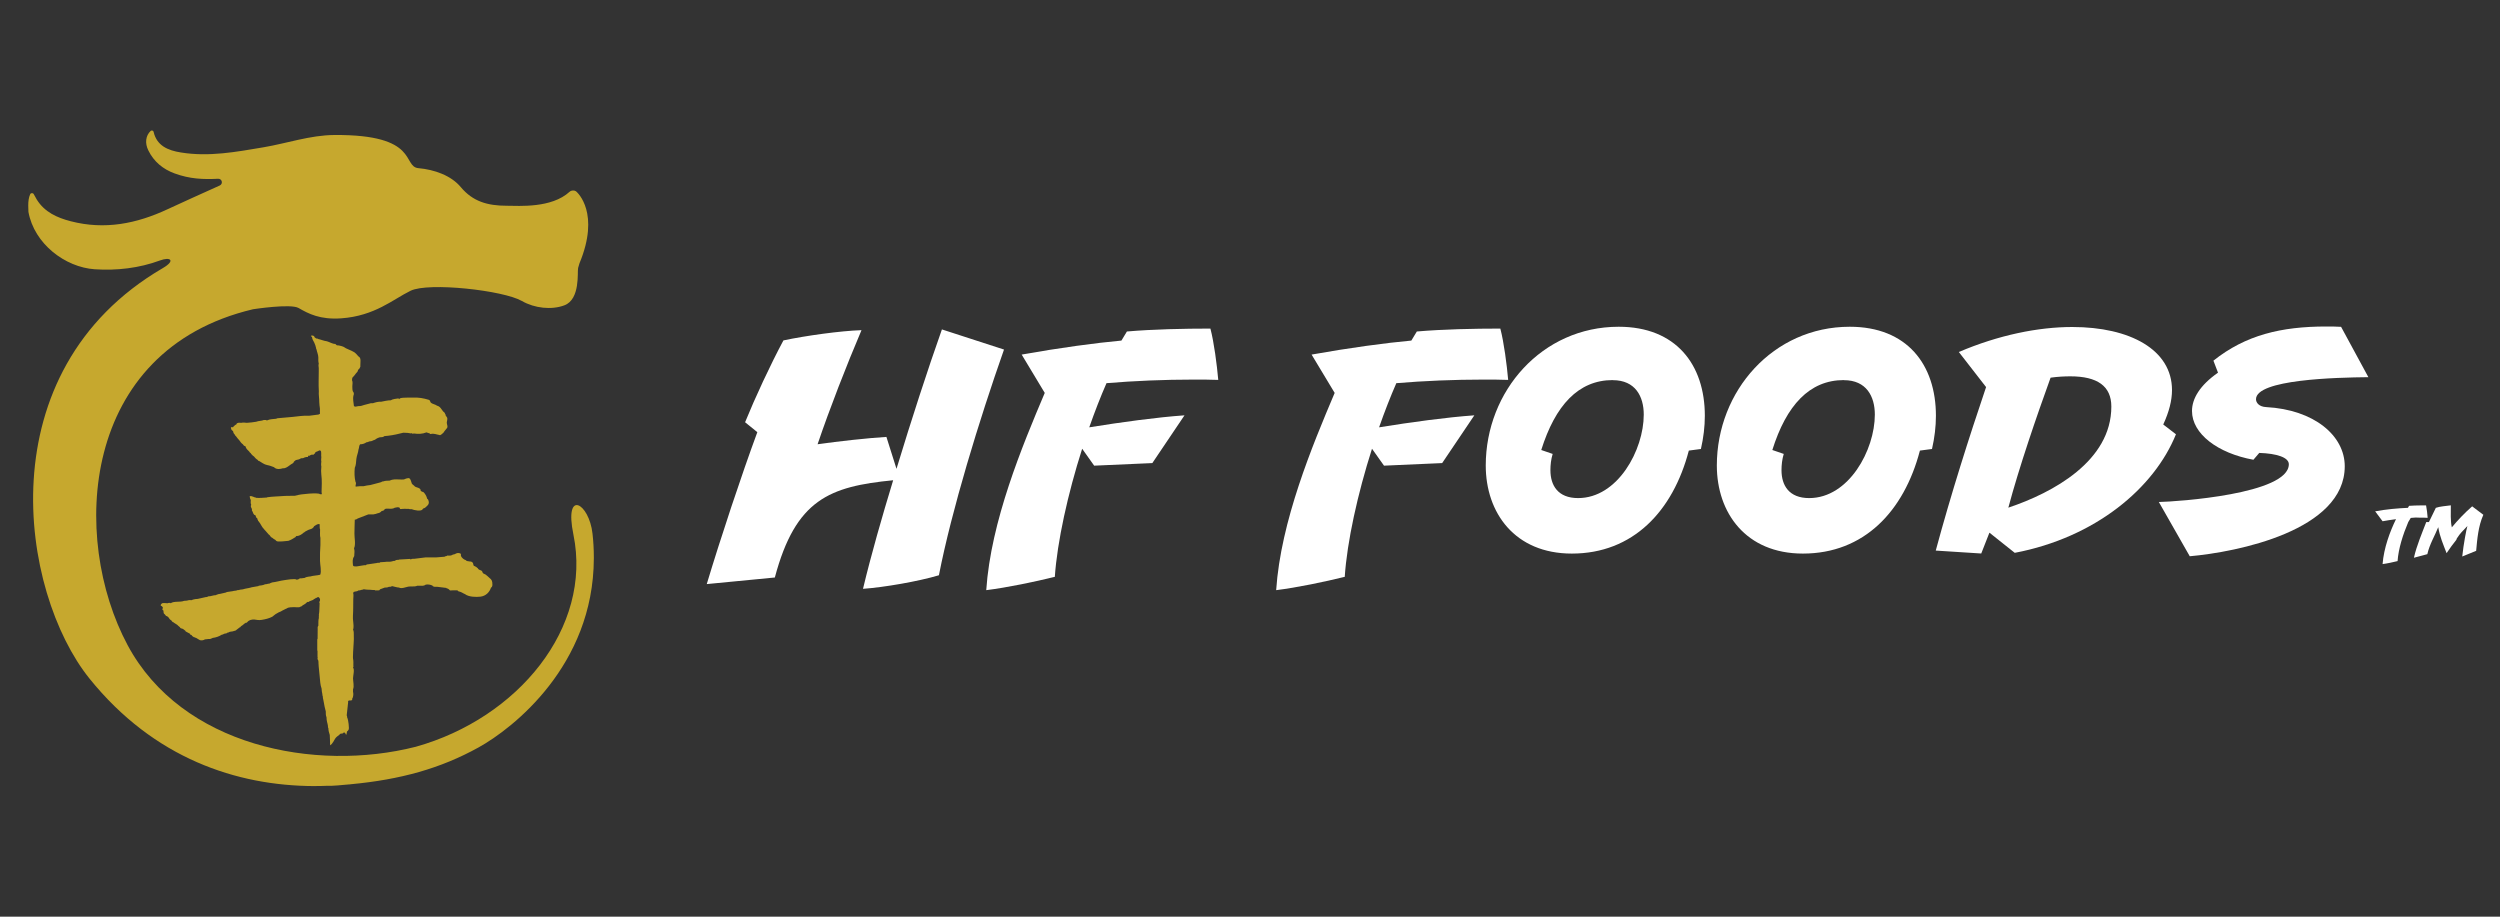
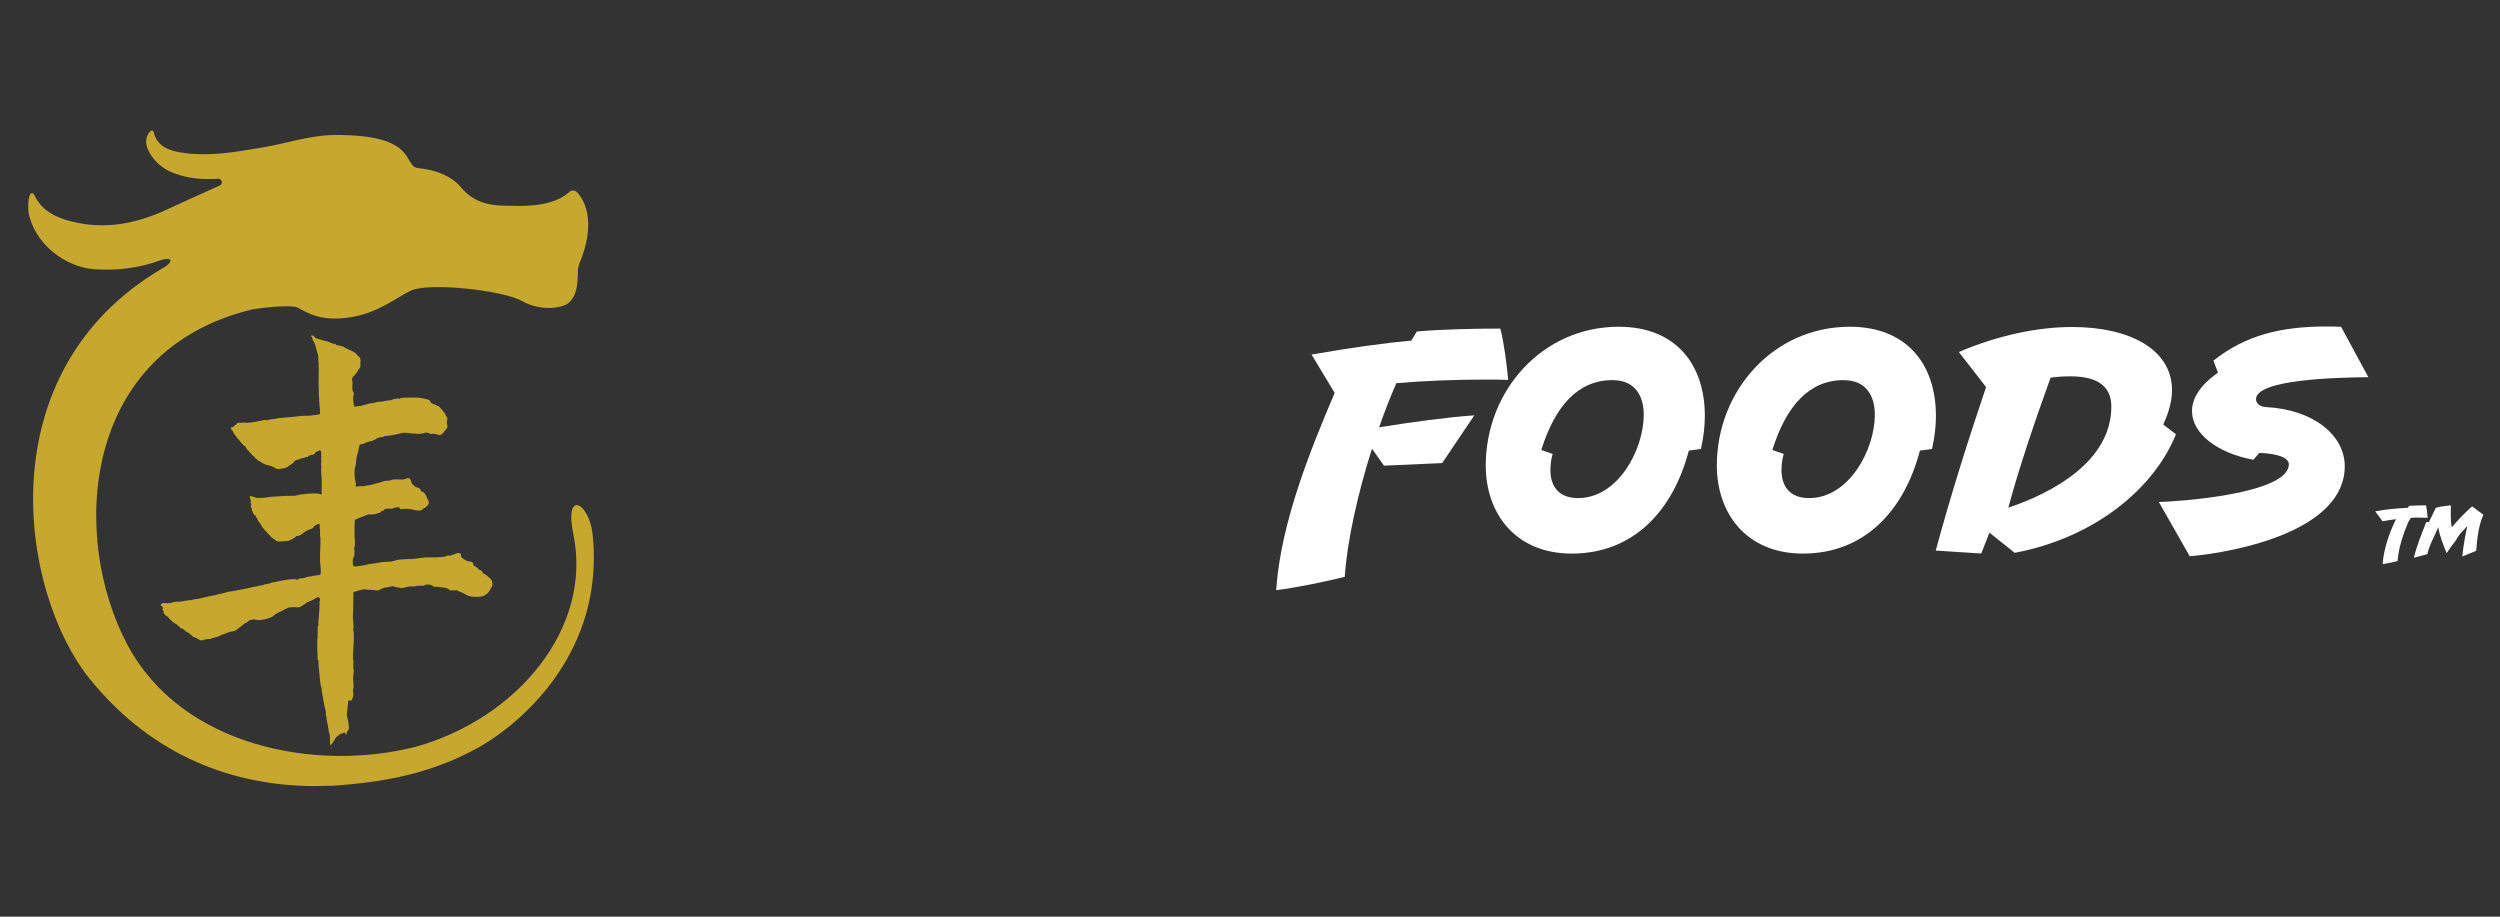
<svg xmlns="http://www.w3.org/2000/svg" id="Layer_1" viewBox="0 0 300 110">
  <rect x="0" y="0" width="300" height="110" fill="#333333" stroke="none" />
  <defs>
    <style>      .cls-1 {        fill: #c6a82e;      }      .cls-1, .cls-2 {        stroke-width: 0px;      }      .cls-2 {        fill: #fff;      }    </style>
  </defs>
  <g id="Gradient_WHTtext">
    <g>
      <path class="cls-1" d="M45.67,57.99s0-.03,0-.04c0,.02,0,.03,0,.04.11.01.22.03.32.06-.11-.03-.21-.05-.32-.06M40.53,41.47s.03.09.05.14h0s-.03-.09-.05-.14M37.44,40.42c.02.25.13.46.26.67.11.21.17.44.23.67,0,.06,0,.12.05.17.06.32.21.62.22.96,0,.24-.02.49.05.74,0,0,0,.02,0,.03-.07.17,0,.33,0,.5v.43c0,.78-.04,1.56.01,2.35-.04.43.06.86.05,1.29,0,.27.05.53.08.8v.65s-.03,0-.05,0c-.09.08-.2.08-.31.09-.31.04-.62.08-.93.12-.67-.04-1.33.07-2,.14-.57.05-1.14.1-1.7.15-.09,0-.18.02-.26.07-.35.05-.72.03-1.05.18-.02.01-.05.03-.07.04-.06-.09-.15-.08-.23-.07-.05,0-.09,0-.13,0-.29.13-.63.09-.92.21-.37.06-.75.11-1.13.13-.22-.02-.43-.06-.65,0-.16-.01-.33-.04-.49.04-.06.03-.1.07-.1.14-.01.01-.03.03-.05.04-.07,0-.11.06-.16.1-.07.07-.16.12-.2.21-.08,0-.16,0-.23-.01-.06.09.03.16.01.24.05.06.09.12.13.18.02,0,.03,0,.05,0,.11.1.05.28.17.37.1.08.11.23.23.3.06.08.13.17.19.25.07.08.14.16.21.24.12.17.24.35.42.47.04.06.09.12.14.18.06.02.12.04.18.06,0,.01,0,.02,0,.03.06.27.28.43.46.62.03.12.19.15.22.27.11.1.19.23.33.3.13.15.25.31.44.41.03.04.06.08.09.12.03,0,.05,0,.08.01.32.18.61.43.99.5.29.05.56.16.83.26.02.03.04.05.06.07.32.21.66.15.99.05.14.02.26-.02.39-.08.21-.1.38-.25.57-.38.15-.09.32-.15.37-.34.07-.06.15-.12.22-.18.21-.05.43-.07.61-.21.01,0,.02,0,.03-.01.13.01.26,0,.37-.08.12-.01.22-.1.35-.07.1.02.13-.05.11-.14.01,0,.03,0,.04-.01.1.02.18,0,.24-.08.06.02.09-.03.13-.05.09,0,.17,0,.26,0,.02-.11.2-.12.19-.25.03-.08.13-.07.19-.13.17,0,.27-.21.44-.1.16.1.04.6.1.77,0,.17-.05.35,0,.52,0,.2-.06.39,0,.59,0,.02,0,.05,0,.07-.03.31-.04.61,0,.92.09.7.05,1.39.03,2.09-.03.05.04.09.03.14,0,.04-.02.09-.02.13-.02,0-.05,0-.08,0-.05,0-.09,0-.13-.01-.12-.22-2.48,0-2.75.14-.08,0-.15.02-.22.05-.79,0-1.58.02-2.37.09-.33,0-.66.06-.99.09,0,.01,0,.02-.01.03-.44.03-.87.07-1.31.04,0-.01,0-.02-.01-.03-.26,0-.48-.25-.77-.16.03.14.04.27.09.38.02.01.04.03.05.04-.01.21-.05.42.05.62-.13.19.02.33.08.49,0,.05,0,.1,0,.16,0,.06.04.1.08.15.04.16.11.3.23.41.03,0,.06,0,.08,0,.02.03.03.05.05.08.06.12.04.28.23.32-.01.01-.03.03-.04.04.03.06.06.12.09.18,0,.11.11.13.14.22l.1.13c.16.24.27.52.49.72.03.04.06.08.09.12.02.02.03.03.05.04.01.02.03.04.05.06.12.14.25.28.37.42h0s.08.07.12.1c.08.13.16.25.32.31.1.08.2.18.33.22.08.1.18.2.3.21.43.04.86-.04,1.29-.07.32-.1.58-.28.86-.45.03-.04.07-.07.06-.12.04,0,.08,0,.12,0,.33-.04.59-.22.83-.44.06,0,.1-.04.13-.09.2-.1.39-.23.6-.28.24-.06.4-.17.5-.38.2-.12.38-.28.64-.26.06.22-.02.45.07.66.01.34-.05.68.04,1.02v.74s0,.06,0,.09c-.05.64-.06,1.28-.05,1.92,0,.42.21,1.29.02,1.66-.39.1-.81.09-1.2.21-.03,0-.06,0-.09,0-.19.05-.4.04-.57.17h-.02s0,0,0,0c-.12.02-.24.03-.37.05h0s-.06,0-.09,0c-.03,0-.06,0-.09,0-.06.04-.12.08-.19.12-.07.02-.14.03-.21.05-.12-.19-1.26.02-1.48.05-.49.06-.96.22-1.45.27-.08.03-.15.06-.23.09-.03.02-.06.03-.09.05-.09,0-.18.02-.26.04-.09.03-.18.05-.27.04-.24.13-.51.14-.78.18,0,.01,0,.02-.01.04-.27.05-.54.09-.81.14-.03.01-.07.02-.1.03-.32.1-.65.11-.96.22-.13.02-.27.03-.4.05-.01.01-.03.03-.05.04h-.05s-.09,0-.13,0c-.19.1-.4.06-.6.13-.23.03-.45.06-.68.1-.05.02-.1.05-.16.07-.3.05-.59.16-.9.19-.04.03-.07.06-.13.04-.05.03-.1.05-.15.08-.15,0-.3.03-.44.07-.15.04-.3.08-.46.07-.03.03-.06.04-.09.05-.05.01-.1.02-.14.04-.02,0-.05,0-.07,0-.33.07-.65.14-.98.22-.19,0-.37.03-.55.08-.07.03-.15.05-.22.08-.19-.05-.37,0-.55.05-.1,0-.2.01-.31.02-.46.2-1.21,0-1.61.29h-.01c-.05-.06-.1-.05-.16-.04-.03,0-.06.01-.08,0-.05.01-.09.03-.14.04-.15,0-.53-.07-.66.02-.12.08-.27.3.02.34h0s.04.02,0,.04l.1.13s0,.1-.06.13c0,.05.01.11.01.16h.02s.02,0,.02,0c.01,0,.03,0,.04.01.09.14-.01.33.13.45.1.06.15.18.23.26h.09l.17.14c.11.11.15.29.33.35.06.07.12.15.18.22.03.01.06.02.09.03.19.17.46.25.62.46.02.01.04.03.06.04.02.03.04.07.1.07,0,.08.08.11.13.16.23.02.38.17.55.31,0,.01,0,.03,0,.04.02.02.03.03.05.04.13.07.27.14.41.22.03.02.05.04.08.05,0,.01,0,.03,0,.04.03.1.15.06.2.13.05.12.17.15.26.23.1,0,.17.08.27.09.14.09.29.18.44.26.14.08.5.02.61-.08.15-.02.3-.03.45-.05.19.04.34-.06.5-.13.4-.05.76-.18,1.09-.39.04,0,.08-.01.13-.02.14-.14.34-.09.5-.17,0-.01,0-.03,0-.04.09-.02.19-.02.27-.09.03-.01.06-.02.1-.03.2-.01.4-.06.59-.13.02,0,.03-.01.05-.02.08.02.07-.08.12-.08.13-.1.26-.2.39-.3.02,0,.05-.01.07-.02.05-.16.25-.17.33-.3.03-.02.06-.03.09-.05.05-.1.17-.1.23-.18.08.03.14-.02.18-.07.21-.26.51-.32.82-.32.3.05.59.1.89.05.45-.07.88-.17,1.29-.38.13-.1.26-.2.38-.3.13-.08.27-.15.4-.23.16-.06.31-.12.45-.22.15-.08.3-.15.46-.23.01,0,.03,0,.04,0,.19-.19.63-.15.88-.17.04,0,.11,0,.2.01.21.01.49.03.56-.06.12-.02.21-.08.28-.17.16-.09.33-.17.45-.31.04-.03.08-.06.13-.1.1.03.17,0,.23-.07.17-.06.33-.13.49-.19,0-.02,0-.03,0-.05.05-.02.1-.05.15-.07.04-.03.11-.04.13-.1.07,0,.15,0,.18-.08.05,0,.09-.01.13-.02.21.12.26.4.1.59.02.07.04.14.05.21,0,.02,0,.03-.01.04-.04.43,0,.86-.09,1.29.02.04.02.09,0,.13,0,.09,0,.18,0,.27-.07.24-.05.48-.06.72,0,.08.03.18-.04.25-.08.11-.02.24-.04.36,0,.38-.01.76-.01,1.14-.06.08-.04.17-.04.25,0,.39,0,.77,0,1.16.01.02.02.03.03.05,0,.24,0,.47,0,.71,0,.01.02.03.02.04-.02.11-.04.21.02.32.09.05.02.16.08.23-.03.19.03.38.02.56.04.41.08.82.12,1.22.05.49.06.98.23,1.45,0,.01,0,.02,0,.03.02.21.03.42.09.62,0,.09,0,.18.05.26,0,.15.03.3.07.45.05.26.1.53.15.8.05.19.09.38.14.57,0,.24-.01.48.09.71,0,.01,0,.03,0,.04,0,.1.01.19.02.28.04.31.17.59.16.91.01.02.03.03.04.05,0,.29.08.57.17.84.03.41.02.81.04,1.24.16-.1.26-.22.34-.36,0,0,.01,0,.01-.01.03-.04.06-.08.08-.13.11-.2.21-.4.41-.56.13-.09.27-.18.36-.31.11-.07.26,0,.36-.09.09-.16.18-.06.27,0,.01.04,0,.1.05.13.01.02.03.03.05.05,0,0,.02-.01.03-.01,0-.04.01-.08.02-.12.02-.09.03-.17.05-.26,0-.02,0-.04-.01-.06h0s0,.04.01.06c.04-.03.1-.05.12-.11.02-.03.04-.06.06-.08.12-.11-.04-1.26-.14-1.42-.06-.09,0-.22-.08-.31.06-.51.11-1.03.17-1.55,0-.03,0-.06,0-.09,0-.03,0-.05,0-.08.07-.08.17-.08.27-.07.16.01.24-.05.23-.21,0-.03,0-.06.01-.08.01-.01.03-.02.04-.03.08-.24.1-.48.04-.73.01-.01.01-.03,0-.04,0-.09,0-.18,0-.26.16-.33,0-.96,0-1.31,0-.28.21-1.08,0-1.28h0s0-.02,0-.02c.06-.05.06-.11.04-.18,0-.3.02-.6-.04-.89,0-.06,0-.11-.01-.17,0-.2.01-.41.02-.62.02-.68.12-1.36.08-2.04,0-.21.01-.43-.08-.63,0-.04-.01-.09.03-.13.08-.53-.1-1.04-.05-1.58.05-.66.02-1.32.04-1.98,0-.24.06-.49-.02-.73.03-.04.06-.08.09-.12.18-.08.4-.03.56-.18.16.03.29-.07.44-.08.03,0,.07-.01.1-.02.03-.01.06-.03.09-.04.35.08.7.04,1.05.09.09,0,.18,0,.28,0v.05c.14,0,.29,0,.43,0,.09,0,.16-.02.17-.12.2-.07.39-.15.59-.22.17,0,.34,0,.49-.09.12-.02.26.03.36-.08h.02s.02,0,.02,0c.27.05.54.16.82.17.29.17.8-.05,1.1-.11.12-.02.27-.02.42-.02.24,0,.5,0,.67-.09h.02s.02,0,.02,0c.13,0,.26,0,.4,0,.18.02.36,0,.52-.09.01-.01.03-.03.04-.04.3-.05.59-.01.85.13,0,.01,0,.03,0,.04.07.06.16.07.24.09h.32l1.05.13c.05.05.11.08.18.08.06.03.11.07.17.1.06.12.16.15.29.12.19,0,.38-.02.58-.01.01,0,.03,0,.04,0,.06,0,.12,0,.15.06.05.06.11.09.18.09.25.05.45.22.68.31.44.34,1.32.37,1.87.3.61-.08,1.07-.52,1.25-1.09h.02s.01,0,.01,0c.13-.12.15-.28.13-.44.01-.29-.08-.53-.33-.7-.08-.08-.17-.15-.25-.23-.08-.06-.15-.12-.23-.19-.09-.04-.18-.09-.27-.13-.03-.04-.06-.08-.1-.12.01-.07-.05-.11-.07-.17,0-.01-.02-.02-.03-.03-.13-.09-.32-.09-.42-.23-.04-.02-.02-.09-.07-.09-.11-.1-.23-.2-.37-.25-.03,0-.06-.01-.09-.02,0-.01,0-.02,0-.03-.09-.12-.04-.31-.18-.41-.08-.06-.17-.1-.27-.08-.17-.06-.38,0-.51-.17-.21-.06-.37-.2-.5-.36-.02-.03-.03-.06-.05-.09-.09-.1.03-.25-.08-.34-.2-.09-.4-.09-.59.02-.03.01-.06.03-.09.04-.05.05-.12.05-.19.05h-.03s-.07.05-.11.07c-.19.1-.39.06-.58.06-.08.11-.23.04-.32.14-.33.03-.67.06-1,.08-.42,0-.85,0-1.27,0-.46.06-.92.11-1.38.17-.04,0-.08,0-.12,0-.09,0-.18-.01-.26.07-.01,0-.02,0-.03.01,0-.01-.02-.01-.03-.01-.03-.08-.11-.06-.17-.05-.4.02-.8.05-1.2.07-.04.04-.09.04-.14.04-.03,0-.05,0-.08,0-.09.02-.22,0-.26.12-.12-.02-.24.02-.35.05-.11.03-.21.06-.32.05-.2-.01-.41,0-.61.03-.16.02-.32.03-.48.03-.04,0-.07.04-.11.07-.05,0-.09,0-.14,0-.07,0-.15,0-.21.03-.32.05-.63.09-.95.14-.12.02-.26,0-.34.12h-.21c-.29.05-.58.1-.87.14-.03,0-.06,0-.08,0-.17,0-.38.03-.39-.19-.03-.33-.08-.67.12-.98.03-.05.06-.1.04-.16.02-.28.06-.56-.03-.84.23-.45.04-1.27.05-1.76,0-.56.03-1.12.04-1.68.14,0,.26-.06.36-.14.43-.16.85-.32,1.27-.49.11-.01.22-.01.32,0,.15,0,.31.02.46-.04.13,0,.23-.08.35-.1.19-.02.34-.11.46-.26.05,0,.1,0,.13-.04.11-.02.2-.06.23-.18.1-.06.19-.08.31-.07.31,0,.63.07.91-.11.2-.03.39-.11.59,0,.03.08,0,.18.16.16.31-.05.62-.02.93-.02.12.05.24.03.37.04.2.11,1.17.3,1.29,0,.03-.03.06-.06.08-.09.23-.04.35-.21.5-.35.22-.22.2-.46.08-.72-.04-.03-.08-.07-.12-.11-.05-.26-.18-.48-.34-.68-.06-.08-.14-.16-.26-.14-.06-.04-.12-.09-.18-.14.02-.12-.03-.19-.13-.26-.17-.11-.38-.13-.55-.23-.11-.16-.32-.22-.4-.41,0-.01,0-.02,0-.04-.08-.16-.1-.45-.28-.54-.13-.07-.52.07-.63.14h0c-.19.02-.39,0-.58,0-.39-.02-.78-.04-1.16.14-.25.01-.5,0-.74.09-.1,0-.19.02-.26.09-.06.02-.12.03-.17.05-.38.1-.76.2-1.14.3-.27.03-.55.07-.81.14-.26-.02-.52,0-.78.03-.07,0-.13.05-.18-.02-.01-.18.13-.35,0-.53-.14-.55-.14-1.12-.09-1.68.15-.33.16-.71.19-1.06.04-.4.22-.75.26-1.15.09-.2.04-.44.19-.62.28,0,.53-.08.76-.24.15,0,.27-.09.41-.12.22.03.39-.14.59-.18.06-.02.1-.05.13-.09.08-.04.16-.09.24-.13l.23-.08c.19-.03.4.02.55-.14.64-.05,1.28-.16,1.9-.32.12-.03.24-.06.37-.09.17.01.34.02.51.02.07,0,.13.02.2.03.11.03.22.05.34,0,.05.13.13.07.21.04.52.08,1.03.07,1.52-.13.13.04.27.09.4.13.03.07.08.08.15.06.35-.09.66.07.99.12.09.06.16,0,.24-.05.14-.12.3-.22.38-.4.09-.1.17-.21.26-.32.21-.18.03-.48.02-.69,0-.21.17-.54-.02-.71-.02-.03-.03-.06-.05-.09-.11-.06-.03-.2-.13-.27-.02-.04-.03-.09-.05-.13-.06-.06-.13-.11-.19-.17-.21-.25-.34-.59-.72-.68-.23-.18-.56-.18-.77-.39-.02-.04-.04-.09-.06-.13-.01-.08-.06-.14-.14-.18-.66-.2-1.24-.31-1.93-.27-.04,0-.14,0-.28,0-.48,0-1.36-.02-1.34.17-.03,0-.06,0-.08,0,0-.04,0-.09-.05-.08-.31.07-.63.05-.91.23-.39,0-.76.1-1.14.17-.35-.02-.68.07-1,.18-.03,0-.05,0-.08,0-.06,0-.12,0-.17,0-.27.06-.53.14-.8.21-.17.03-.32.13-.5.13-.01,0-.03,0-.05,0-.09-.01-.17.02-.26.03-.14.03-.29.09-.42-.03-.04-.43-.16-.85-.05-1.28.08-.18.05-.34-.08-.49-.07-.2-.05-.41-.06-.62,0-.24.08-.48-.04-.71.02-.12,0-.25.08-.35.21-.18.33-.42.53-.62.08-.08.11-.19.12-.3.12,0,.12-.11.18-.17.06-.1.12-.2.09-.32,0-.19.02-.38.02-.57,0-.21-.03-.42-.25-.53-.2-.22-.38-.47-.67-.59-.26-.15-.55-.23-.83-.38-.05-.03-.09-.06-.14-.09-.13-.12-.65-.27-.95-.27-.04-.03-.08-.06-.12-.09-.01-.02-.03-.07-.05-.07-.38,0-.68-.23-1.02-.32-.36-.04-.69-.2-1.04-.27-.06-.06-.14-.06-.22-.05,0-.03-.02-.04-.05-.03l-.18-.14c-.01-.19-.18-.17-.3-.21-.01,0-.02,0-.03,0-.06,0-.09.06-.08.13" />
      <path class="cls-1" d="M37.99,94.32c.37,0,.74,0,1.11-.02.91.03,1.87-.1,2.78-.17.03,0,.05,0,.08,0,.04,0,.09-.01.13-.02,5.98-.56,10.77-1.89,15.34-4.42,4.11-2.28,13.79-9.81,13.83-22.67v-.16c0-.92-.05-1.86-.16-2.83-.41-3.68-3.43-5.41-2.29.12,2.29,11.18-6.67,22.03-18.91,25.46-12.09,3.08-28.1-.07-34.59-12.2-6.87-12.83-5.7-35.38,15.05-40.3,0,0,4.52-.7,5.47-.15,1.19.69,2.59,1.42,5.12,1.24,4.04-.29,6.21-2.28,8.32-3.31,2.16-1.05,11.13-.05,13.36,1.23,1.52.88,3.58,1.09,5.09.52,1.94-.72,1.54-4.03,1.65-4.45,0,0-.02,0,.17-.6,2.49-6-.22-8.45-.37-8.59-.23-.21-.62-.17-.83.02-2.15,1.97-6.02,1.68-7.51,1.67-2.33,0-4.09-.51-5.53-2.23-1.17-1.41-3.19-2.11-5.08-2.28-1.99-.17.18-4.06-10.11-3.98-2.89.02-5.68,1-8.52,1.48-3.26.55-6.52,1.16-9.86.62-1.61-.25-2.92-.83-3.3-2.48-.02-.1-.12-.16-.21-.16-.05,0-.1.02-.14.05-.6.56-.72,1.46-.28,2.34.66,1.35,1.76,2.25,3.15,2.76,1.83.67,3.43.73,5.22.64.48-.02.63.61.2.81-1.91.86-4.66,2.1-6.27,2.85-3.7,1.73-7.53,2.5-11.61,1.44-1.67-.43-3.14-1.11-4.07-2.59-.13-.21-.25-.43-.37-.66-.09-.17-.35-.17-.43.01-.18.4-.23.87-.23,1.31v.06c0,.28.02.53.02.74.69,3.84,4.41,6.65,7.95,6.89,2.67.18,5.35-.14,7.82-1.05,1.28-.48,1.92,0,.36.91C-1.71,44.57,2.4,71.07,10.74,81.43c7.73,9.59,17.67,12.86,26.93,12.9h.31Z" />
      <g>
-         <path class="cls-2" d="M120.48,41.95c-2.99,8.5-6.29,19.29-7.81,27.08-2.5.75-6.61,1.45-9.11,1.63.98-4.1,2.28-8.63,3.62-13.03-7.63.75-11.7,2.29-14.2,11.67l-8.17.79c1.7-5.64,4.15-13.03,6.07-18.23l-1.47-1.19c1.2-2.95,3.04-6.91,4.6-9.82,2.68-.57,6.87-1.15,9.37-1.23-1.83,4.31-3.79,9.33-5.27,13.69,2.46-.35,6.07-.75,8.26-.88l1.21,3.83c1.79-5.9,3.75-11.93,5.45-16.73l7.46,2.42Z" />
-         <path class="cls-2" d="M143.23,45.55c-3.51,0-7.1.15-10.45.43-.7,1.6-1.4,3.39-2.07,5.3,3.82-.62,8.15-1.21,11.43-1.44l-3.86,5.73-6.98.31-1.44-2.03c-1.72,5.38-3,11.19-3.28,15.37-2.38.59-5.73,1.29-8.23,1.6.55-8.27,4.33-17.32,7.02-23.67l-2.77-4.6c4.6-.82,8.89-1.4,11.97-1.68l.66-1.09c3.08-.27,6.9-.35,10.02-.35.43,1.64.78,4.33.94,6.16-.98-.04-1.95-.04-2.96-.04" />
        <path class="cls-2" d="M178.01,45.55c-3.51,0-7.1.15-10.45.43-.7,1.6-1.4,3.39-2.07,5.3,3.82-.62,8.15-1.21,11.43-1.44l-3.86,5.73-6.98.31-1.44-2.03c-1.72,5.38-3,11.19-3.27,15.37-2.38.59-5.73,1.29-8.23,1.6.55-8.27,4.33-17.32,7.02-23.67l-2.77-4.6c4.6-.82,8.89-1.4,11.97-1.68l.66-1.09c3.08-.27,6.9-.35,10.02-.35.43,1.64.78,4.33.94,6.16-.98-.04-1.95-.04-2.96-.04" />
        <path class="cls-2" d="M204.1,53.88l-1.44.19c-1.91,7.29-6.71,12.36-14.04,12.36-6.86,0-10.33-4.91-10.33-10.57,0-8.93,6.75-16.65,15.95-16.65,6.86,0,10.34,4.52,10.34,10.69,0,1.29-.16,2.61-.47,3.98M193.53,45.61c-4.13,0-6.9,3.04-8.58,8.39l1.37.47c-.2.66-.27,1.33-.27,1.95,0,1.83.9,3.35,3.32,3.35,4.76,0,7.88-5.77,7.88-10.02,0-2.18-1.01-4.13-3.71-4.13" />
        <path class="cls-2" d="M231.83,53.88l-1.44.19c-1.91,7.29-6.71,12.36-14.04,12.36-6.86,0-10.33-4.91-10.33-10.57,0-8.93,6.75-16.65,15.95-16.65,6.86,0,10.34,4.52,10.34,10.69,0,1.29-.16,2.61-.47,3.98M221.26,45.61c-4.13,0-6.9,3.04-8.58,8.39l1.37.47c-.2.66-.27,1.33-.27,1.95,0,1.83.9,3.35,3.32,3.35,4.76,0,7.88-5.77,7.88-10.02,0-2.18-1.01-4.13-3.71-4.13" />
        <path class="cls-2" d="M261.12,52.1c-2.61,6.47-9.67,12.4-19.35,14.24l-3.04-2.42-.98,2.5-5.46-.35c1.83-6.79,4.02-13.65,6.04-19.62l-3.27-4.21c4.76-2.03,9.52-3,13.61-3,6.94,0,11.97,2.73,11.97,7.57,0,1.25-.35,2.61-1.05,4.13l1.52,1.17ZM248.45,45.16c-.7,0-1.52.04-2.38.16-1.68,4.64-3.78,10.76-5.07,15.6,5.34-1.79,12.36-5.58,12.36-12.13,0-2.46-1.68-3.63-4.91-3.63" />
        <path class="cls-2" d="M284.21,45.26c-3.9.04-13.49.27-13.49,2.65,0,.43.39.9,1.21.94,5.77.31,9.44,3.43,9.44,7.1,0,7.72-12.91,10.3-18.6,10.8l-3.71-6.51c2.15-.04,15.6-.94,15.6-4.53,0-.82-1.44-1.29-3.55-1.36l-.7.82c-4.29-.78-7.37-3.12-7.37-5.85,0-1.48.94-3.08,3.12-4.6l-.55-1.44c3.86-3.08,8.15-4.1,13.53-4.1.59,0,1.17,0,1.79.04l3.28,6.05Z" />
        <path class="cls-2" d="M290.46,62.12c-.79,0-.29-.06-1.17.03l-.3.5c-.63,1.48-1.18,3.19-1.28,4.68-.52.13-1.25.29-1.8.36.15-1.94.89-3.92,1.61-5.39-.56.07-1.11.16-1.61.25l-.89-1.19c1.42-.26,2.66-.36,3.93-.42l.14-.24c.45-.03.93-.05,1.38-.05.23,0,.45,0,.66,0,.08.37.16,1.08.19,1.49-.26-.02-.55-.02-.86-.02" />
        <path class="cls-2" d="M298,61.78c-.61,1.35-.74,2.98-.86,4.32l-1.67.68c.15-1.46.5-3.29.62-3.66-.64.7-.79.76-1.27,1.49l-.06.17c-.36.44-.79,1.03-1.17,1.6-.41-1.09-.81-1.95-1-3.12-.4,1.01-1.05,2.07-1.31,3.24l-1.61.43c.32-1.44.99-3,1.48-4.28h.32l.83-1.71c.45-.17,1.25-.22,1.8-.3,0,.84-.06,1.9.12,2.64.74-.89,1.54-1.73,2.44-2.52l1.35,1.02Z" />
      </g>
    </g>
  </g>
</svg>